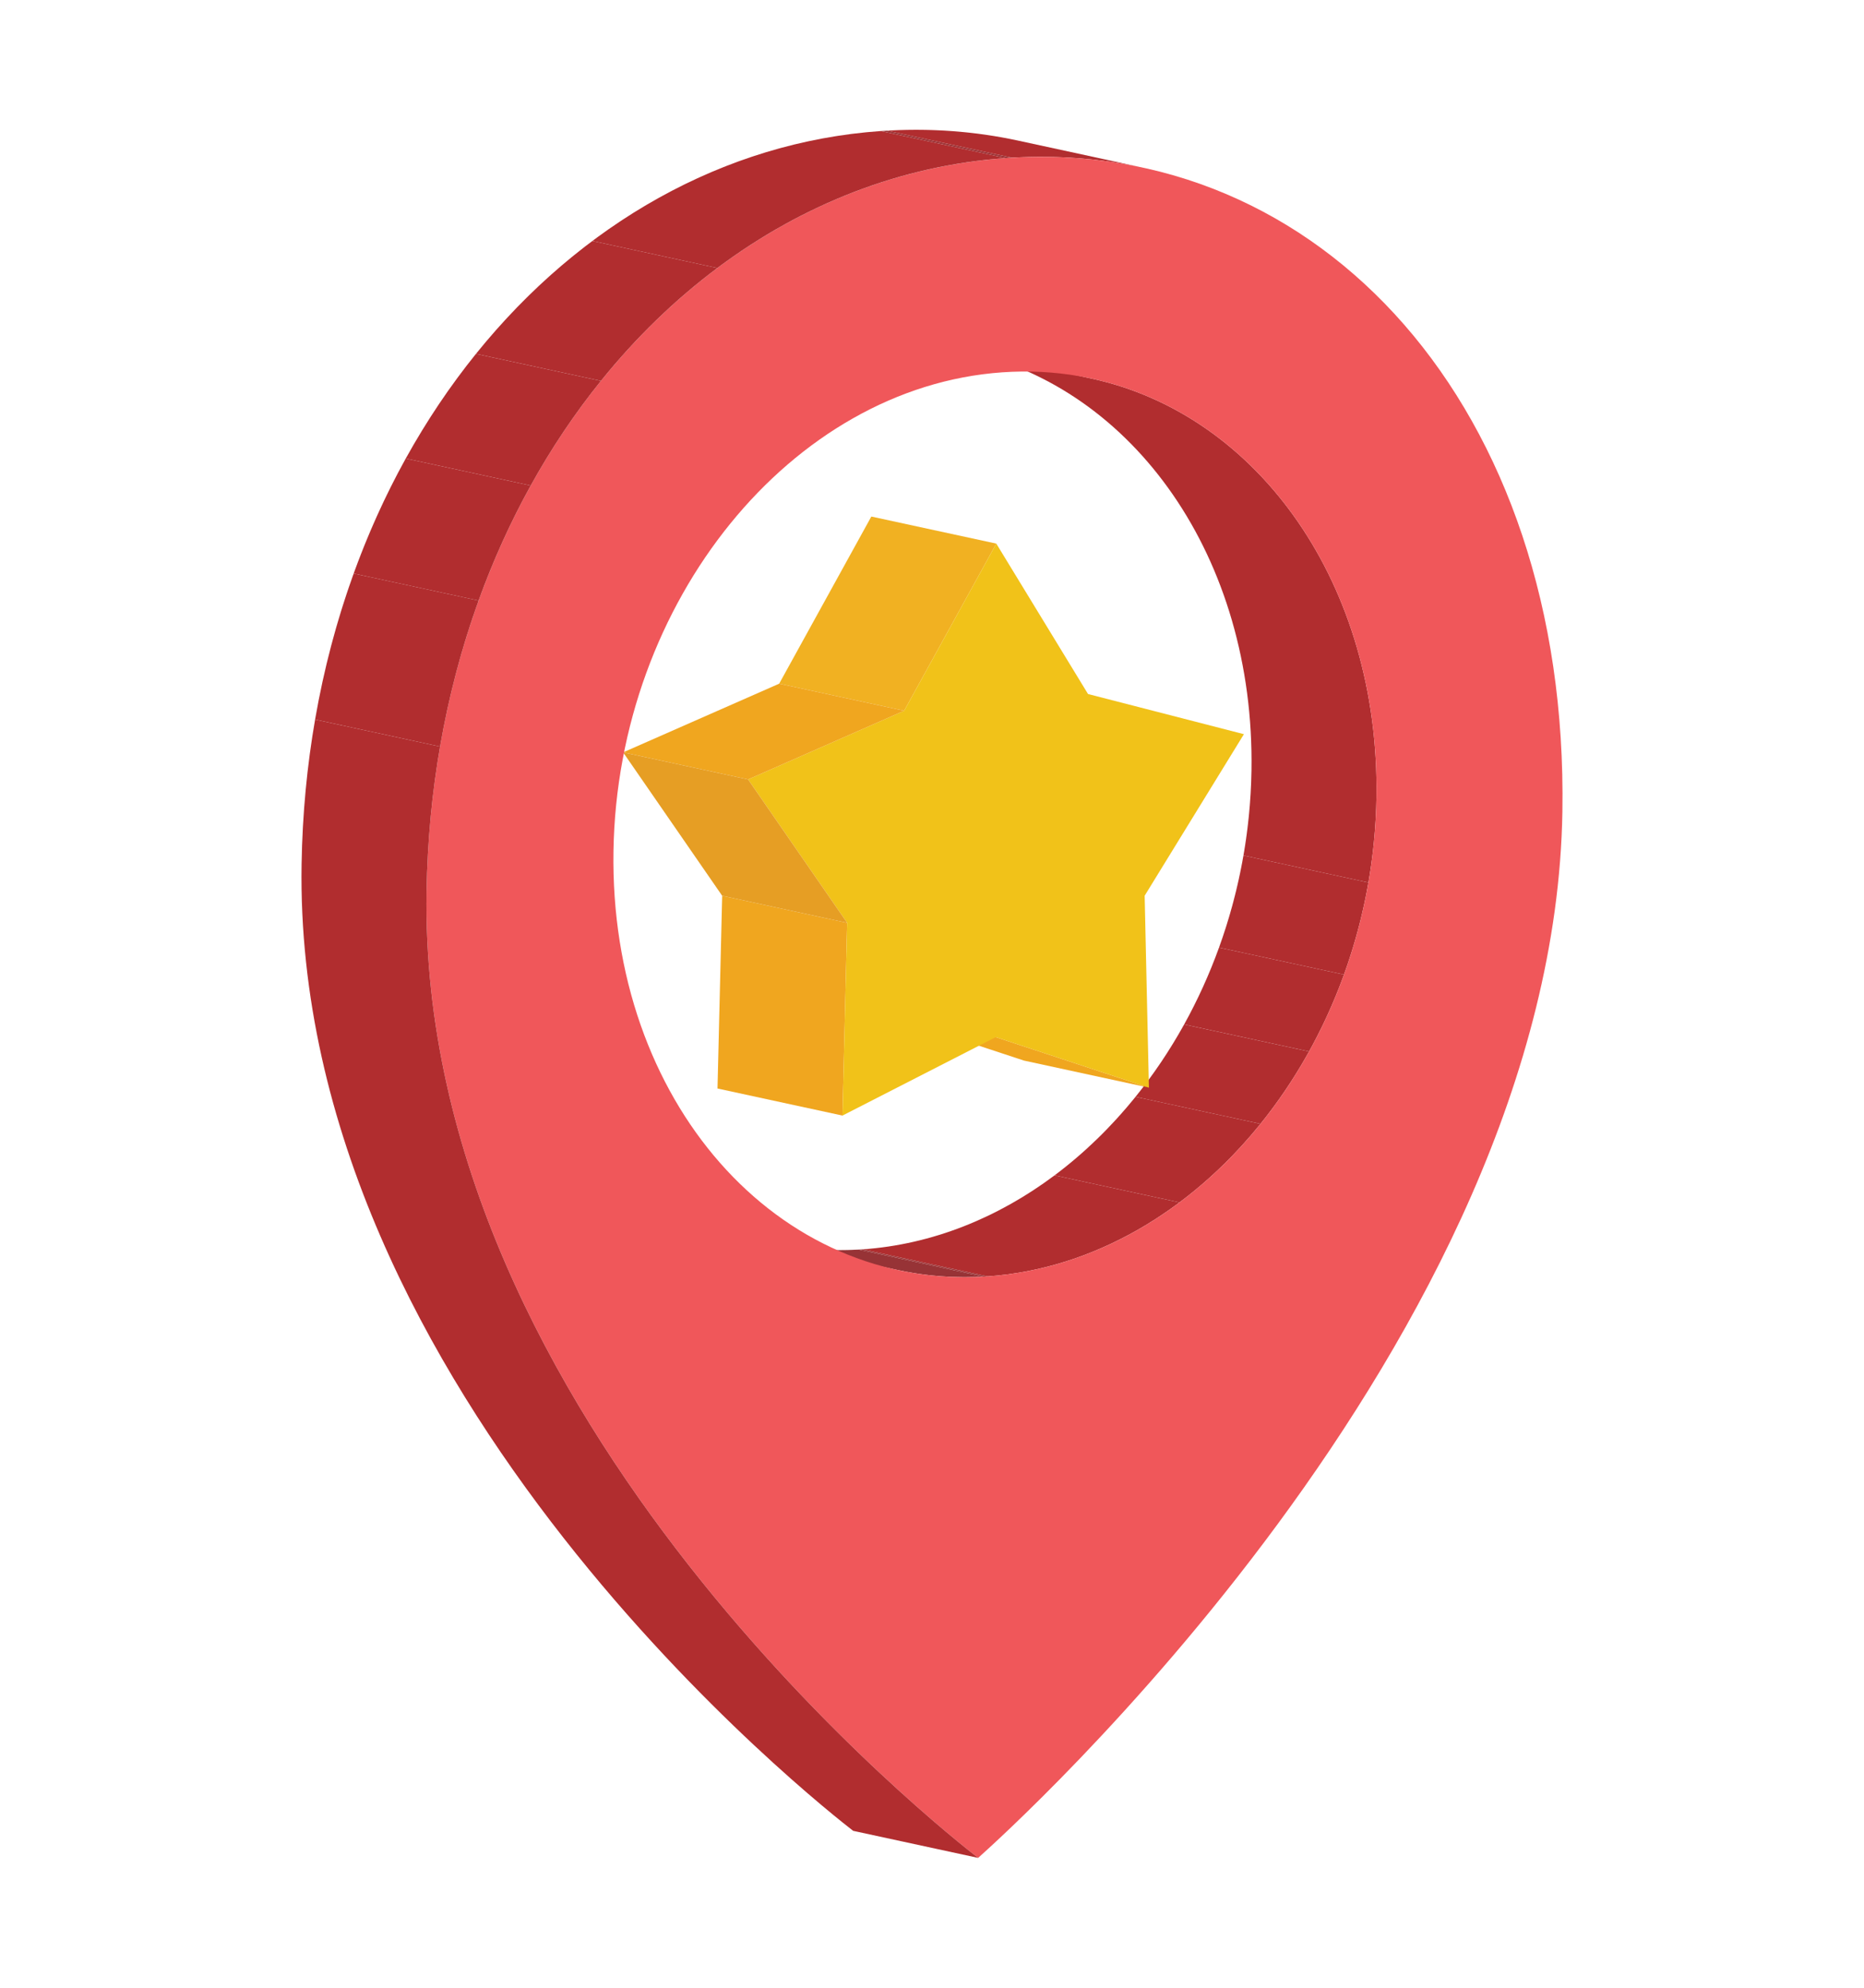
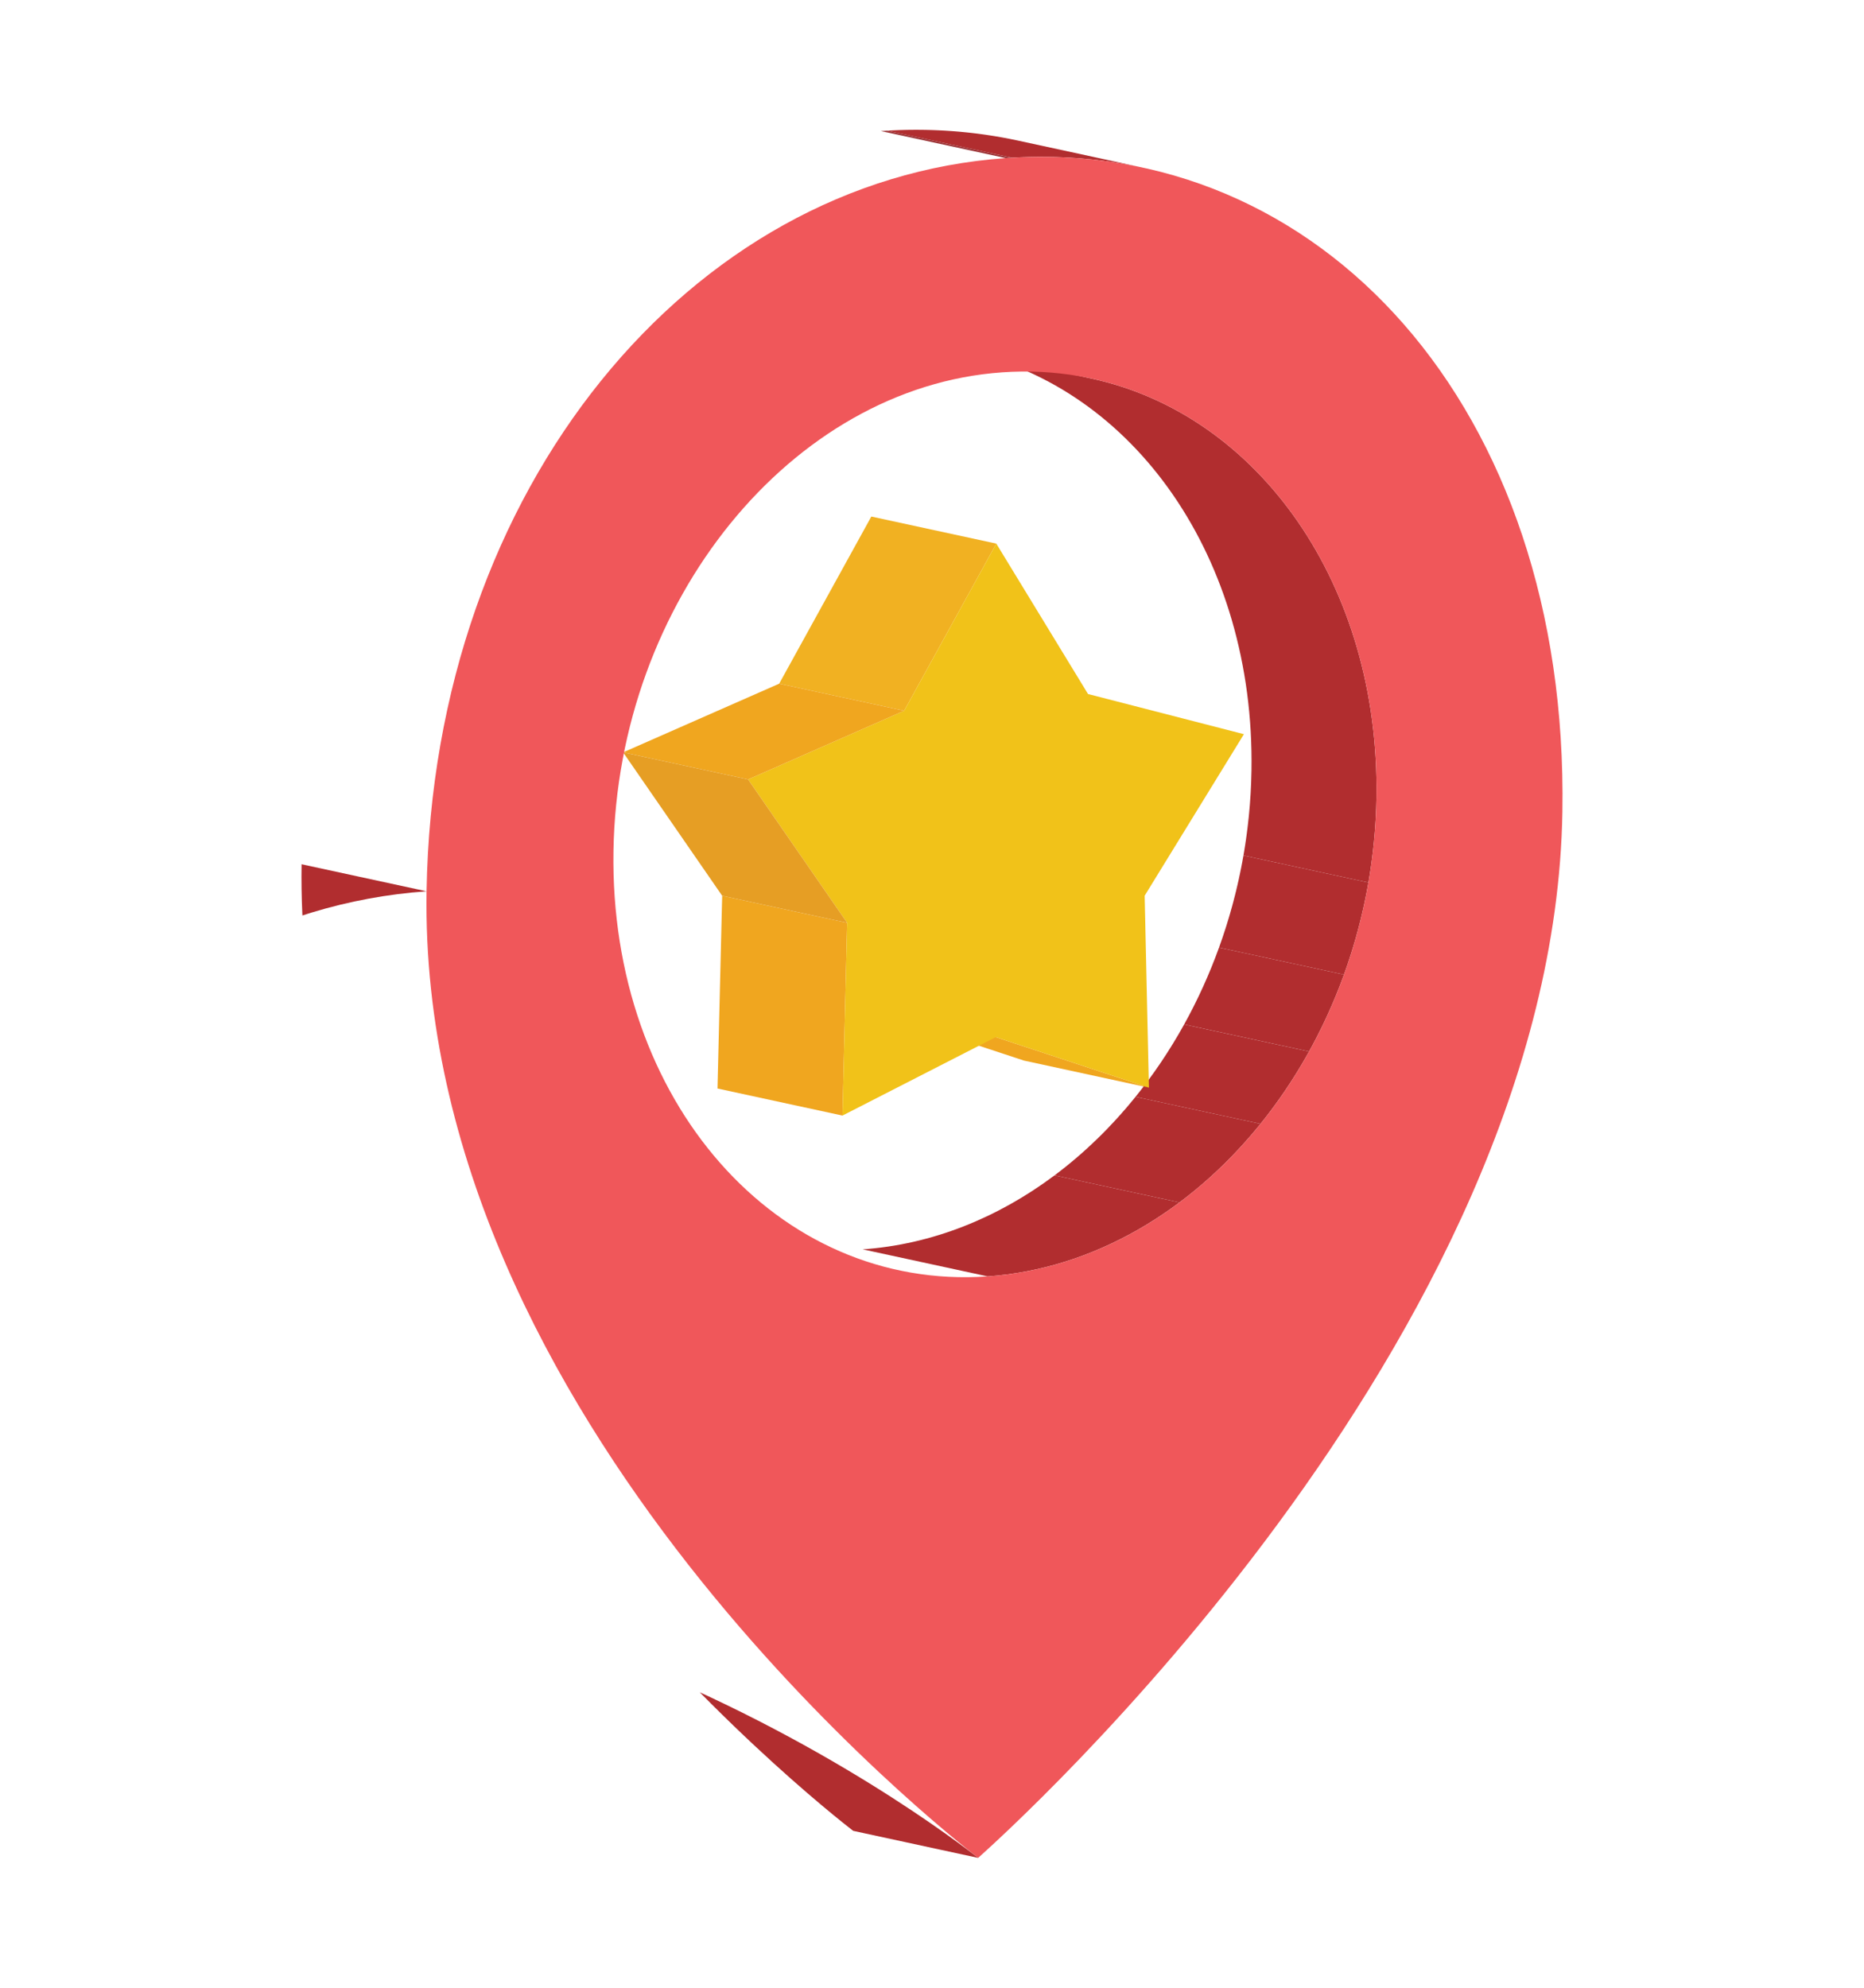
<svg xmlns="http://www.w3.org/2000/svg" xmlns:xlink="http://www.w3.org/1999/xlink" version="1.1" id="Layer_1" x="0px" y="0px" width="151px" height="161px" viewBox="0 0 151 161" enable-background="new 0 0 151 161" xml:space="preserve">
  <g>
    <g enable-background="new    ">
      <g enable-background="new    ">
        <defs>
          <path id="SVGID_1_" enable-background="new    " d="M78.317,28.476l10.124,2.191c13.5,2.922,23.343,16.682,23.063,33.939      c-0.328,20.223-14.434,37.586-31.502,38.78l-10.124-2.191c17.068-1.194,31.174-18.557,31.502-38.78      C101.66,45.158,91.817,31.398,78.317,28.476z" />
        </defs>
        <clipPath id="SVGID_2_">
          <use xlink:href="#SVGID_1_" overflow="visible" />
        </clipPath>
        <g clip-path="url(#SVGID_2_)" enable-background="new    ">
          <path fill="#B12D2F" d="M80.002,103.387l-10.124-2.191c5.636-0.394,10.948-2.551,15.549-5.992l10.123,2.192      C90.95,100.836,85.638,102.993,80.002,103.387" />
          <path fill="#B12D2F" d="M95.55,97.396l-10.123-2.192c2.399-1.794,4.605-3.938,6.562-6.364l10.124,2.191      C100.156,93.457,97.95,95.601,95.55,97.396" />
          <path fill="#B12D2F" d="M102.112,91.031L91.988,88.84c1.459-1.807,2.778-3.771,3.938-5.862l10.123,2.192      C104.891,87.261,103.57,89.224,102.112,91.031" />
          <path fill="#B12D2F" d="M106.049,85.169l-10.123-2.192c1.091-1.969,2.039-4.053,2.825-6.226l10.124,2.192      C108.089,81.116,107.141,83.2,106.049,85.169" />
          <path fill="#B12D2F" d="M108.875,78.943l-10.124-2.192c0.864-2.388,1.532-4.884,1.979-7.458l10.124,2.191      C110.407,74.059,109.738,76.555,108.875,78.943" />
          <path fill="#B12D2F" d="M110.854,71.484l-10.124-2.191c0.39-2.241,0.611-4.54,0.649-6.877      c0.28-17.257-9.563-31.017-23.063-33.939l10.124,2.191c13.5,2.922,23.343,16.682,23.063,33.939      C111.466,66.944,111.244,69.244,110.854,71.484" />
        </g>
      </g>
      <g>
        <polygon fill="#F0A61F" points="93.072,88.098 82.948,85.906 70.541,81.814 80.664,84.006    " />
      </g>
      <g enable-background="new    ">
        <defs>
-           <path id="SVGID_3_" enable-background="new    " d="M72.756,102.878l-10.124-2.192c2.318,0.502,4.745,0.684,7.246,0.509      l10.124,2.191C77.5,103.562,75.074,103.379,72.756,102.878z" />
-         </defs>
+           </defs>
        <clipPath id="SVGID_4_">
          <use xlink:href="#SVGID_3_" overflow="visible" />
        </clipPath>
        <g clip-path="url(#SVGID_4_)" enable-background="new    ">
-           <path fill="#973336" d="M72.756,102.878l-10.124-2.192c2.217,0.48,4.532,0.667,6.918,0.53l10.124,2.192      C77.289,103.545,74.973,103.357,72.756,102.878" />
          <path fill="#9C3538" d="M79.674,103.408l-10.124-2.192c0.109-0.006,0.218-0.013,0.328-0.021l10.124,2.191      C79.893,103.395,79.783,103.401,79.674,103.408" />
        </g>
      </g>
      <g>
        <polygon fill="#F1B122" points="73.244,57.57 63.12,55.378 70.585,41.84 80.709,44.032    " />
      </g>
      <g>
        <polygon fill="#F0A61F" points="68.247,90.361 58.124,88.169 58.502,72.556 68.626,74.748    " />
      </g>
      <g enable-background="new    ">
        <defs>
          <path id="SVGID_5_" enable-background="new    " d="M82.461,11.386l10.123,2.191c-3.549-0.768-7.271-1.04-11.111-0.771      l-10.124-2.191C75.189,10.346,78.911,10.617,82.461,11.386z" />
        </defs>
        <clipPath id="SVGID_6_">
          <use xlink:href="#SVGID_5_" overflow="visible" />
        </clipPath>
        <g clip-path="url(#SVGID_6_)" enable-background="new    ">
          <path fill="#9C3538" d="M81.473,12.806l-10.124-2.191c0.17-0.012,0.341-0.023,0.511-0.033l10.124,2.191      C81.813,12.783,81.644,12.793,81.473,12.806" />
          <path fill="#B12D2F" d="M81.984,12.773L71.86,10.582c3.659-0.211,7.208,0.07,10.601,0.804l10.123,2.191      C89.192,12.843,85.644,12.563,81.984,12.773" />
        </g>
      </g>
      <g>
        <polygon fill="#F1C219" points="80.709,44.032 88.139,56.215 100.768,59.468 92.727,72.552 93.072,88.098 80.664,84.006      68.247,90.361 68.626,74.748 60.603,63.133 73.244,57.57    " />
      </g>
      <g>
        <polygon fill="#F0A61F" points="60.603,63.133 50.479,60.941 63.12,55.378 73.244,57.57    " />
      </g>
      <g>
        <polygon fill="#E69E24" points="68.626,74.748 58.502,72.556 50.479,60.941 60.603,63.133    " />
      </g>
      <g>
        <path fill="#F0575A" d="M81.473,12.806c25.408-1.777,45.627,20.099,45.094,52.956c-0.697,42.911-44.998,82.635-47.329,84.726     c-2.269-1.769-45.379-35.38-44.683-78.292C35.088,39.338,56.065,14.583,81.473,12.806z M80.002,103.387     c17.068-1.193,31.174-18.557,31.502-38.78S98.26,28.965,81.191,30.158c-17.069,1.193-31.167,18.548-31.495,38.771     C49.368,89.152,62.934,104.58,80.002,103.387" />
      </g>
      <g enable-background="new    ">
        <defs>
-           <path id="SVGID_7_" enable-background="new    " d="M79.237,150.487l-10.124-2.191c-2.269-1.77-45.379-35.381-44.682-78.292      c0.534-32.857,21.51-57.613,46.918-59.39l10.124,2.191c-25.408,1.777-46.384,26.532-46.918,59.39      C33.858,115.107,76.968,148.719,79.237,150.487z" />
+           <path id="SVGID_7_" enable-background="new    " d="M79.237,150.487l-10.124-2.191c-2.269-1.77-45.379-35.381-44.682-78.292      l10.124,2.191c-25.408,1.777-46.384,26.532-46.918,59.39      C33.858,115.107,76.968,148.719,79.237,150.487z" />
        </defs>
        <clipPath id="SVGID_8_">
          <use xlink:href="#SVGID_7_" overflow="visible" />
        </clipPath>
        <g clip-path="url(#SVGID_8_)">
          <path fill="#B12D2F" d="M79.237,150.487l-10.124-2.191c-2.269-1.77-45.379-35.381-44.682-78.292      c0.065-4.039,0.44-7.956,1.094-11.722l10.124,2.191c-0.654,3.767-1.028,7.684-1.094,11.723      C33.858,115.107,76.968,148.719,79.237,150.487" />
-           <path fill="#B12D2F" d="M35.649,60.473l-10.124-2.191c0.718-4.136,1.772-8.09,3.124-11.828l10.124,2.191      C37.421,52.383,36.366,56.337,35.649,60.473" />
          <path fill="#B12D2F" d="M38.772,48.646l-10.124-2.191c1.187-3.281,2.602-6.395,4.22-9.316l10.124,2.191      C41.375,42.25,39.959,45.364,38.772,48.646" />
          <path fill="#B12D2F" d="M42.993,39.33l-10.124-2.191c1.687-3.044,3.592-5.88,5.688-8.478l10.124,2.191      C46.585,33.45,44.679,36.285,42.993,39.33" />
          <path fill="#B12D2F" d="M48.681,30.852L38.557,28.66c2.824-3.5,5.992-6.571,9.43-9.143l10.124,2.192      C54.672,24.281,51.504,27.351,48.681,30.852" />
          <path fill="#B12D2F" d="M58.111,21.709l-10.124-2.192c6.897-5.158,14.883-8.31,23.362-8.903l10.124,2.191      C72.994,13.398,65.008,16.551,58.111,21.709" />
        </g>
      </g>
    </g>
  </g>
</svg>